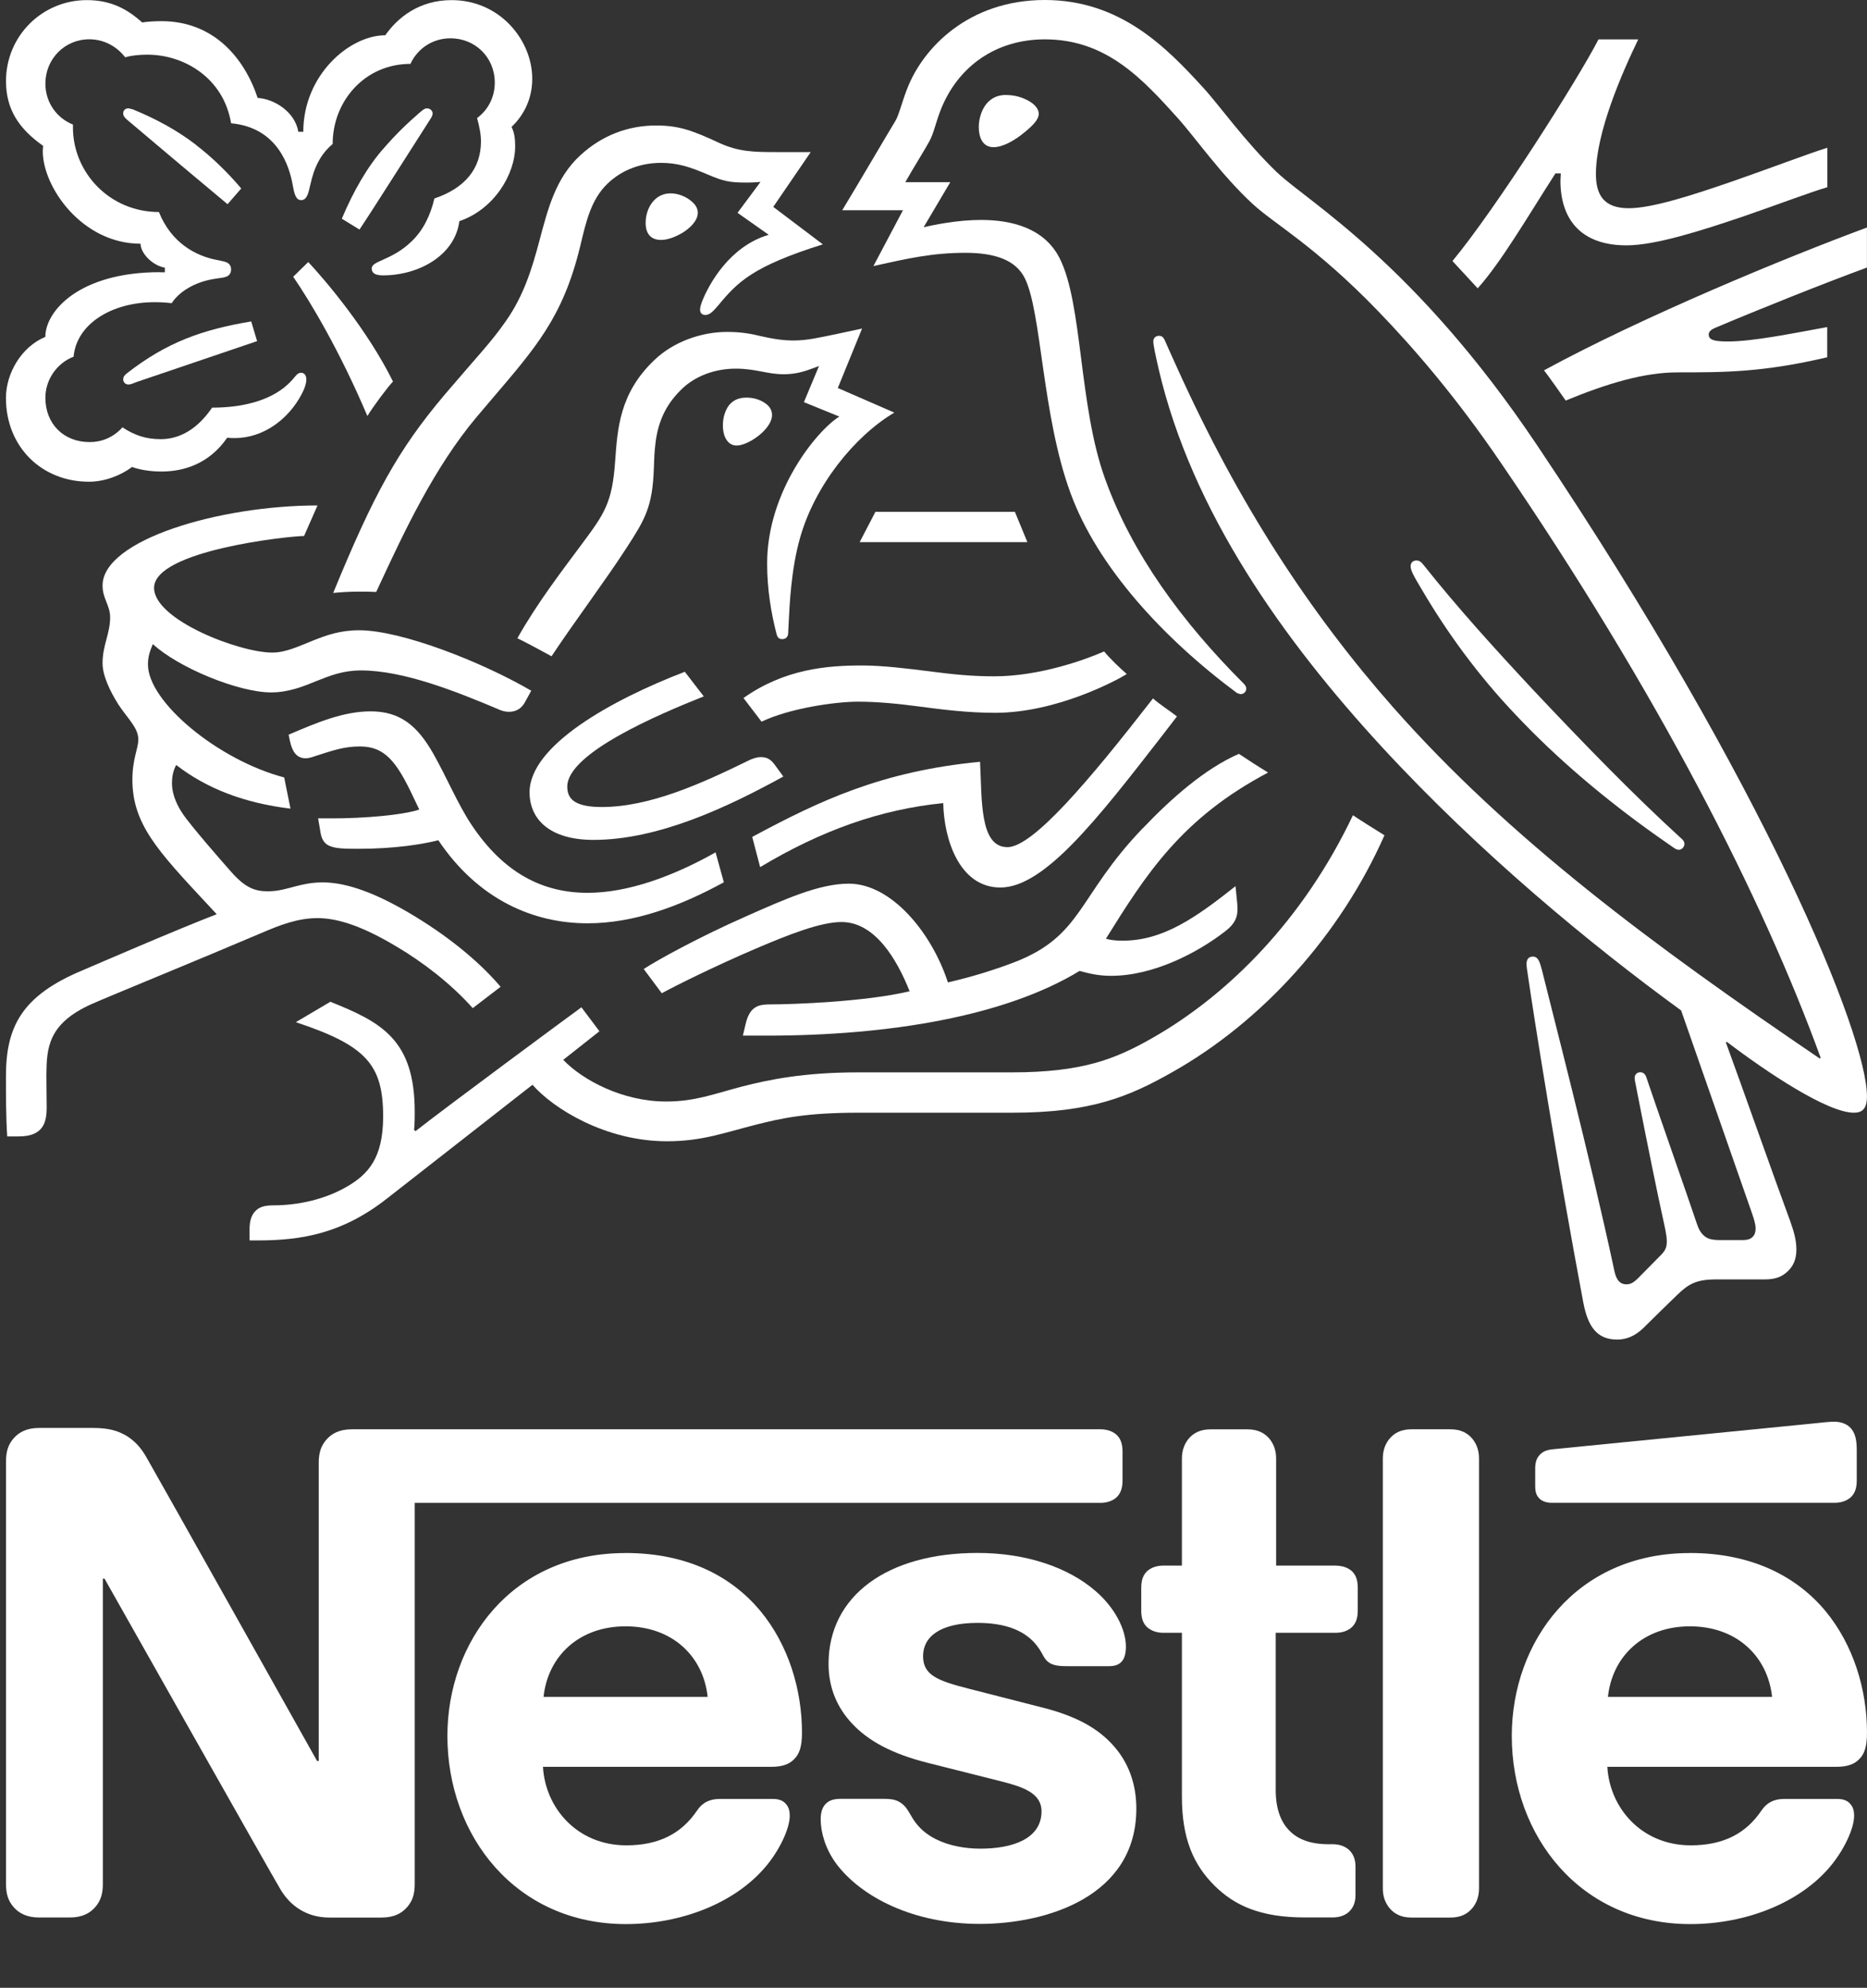
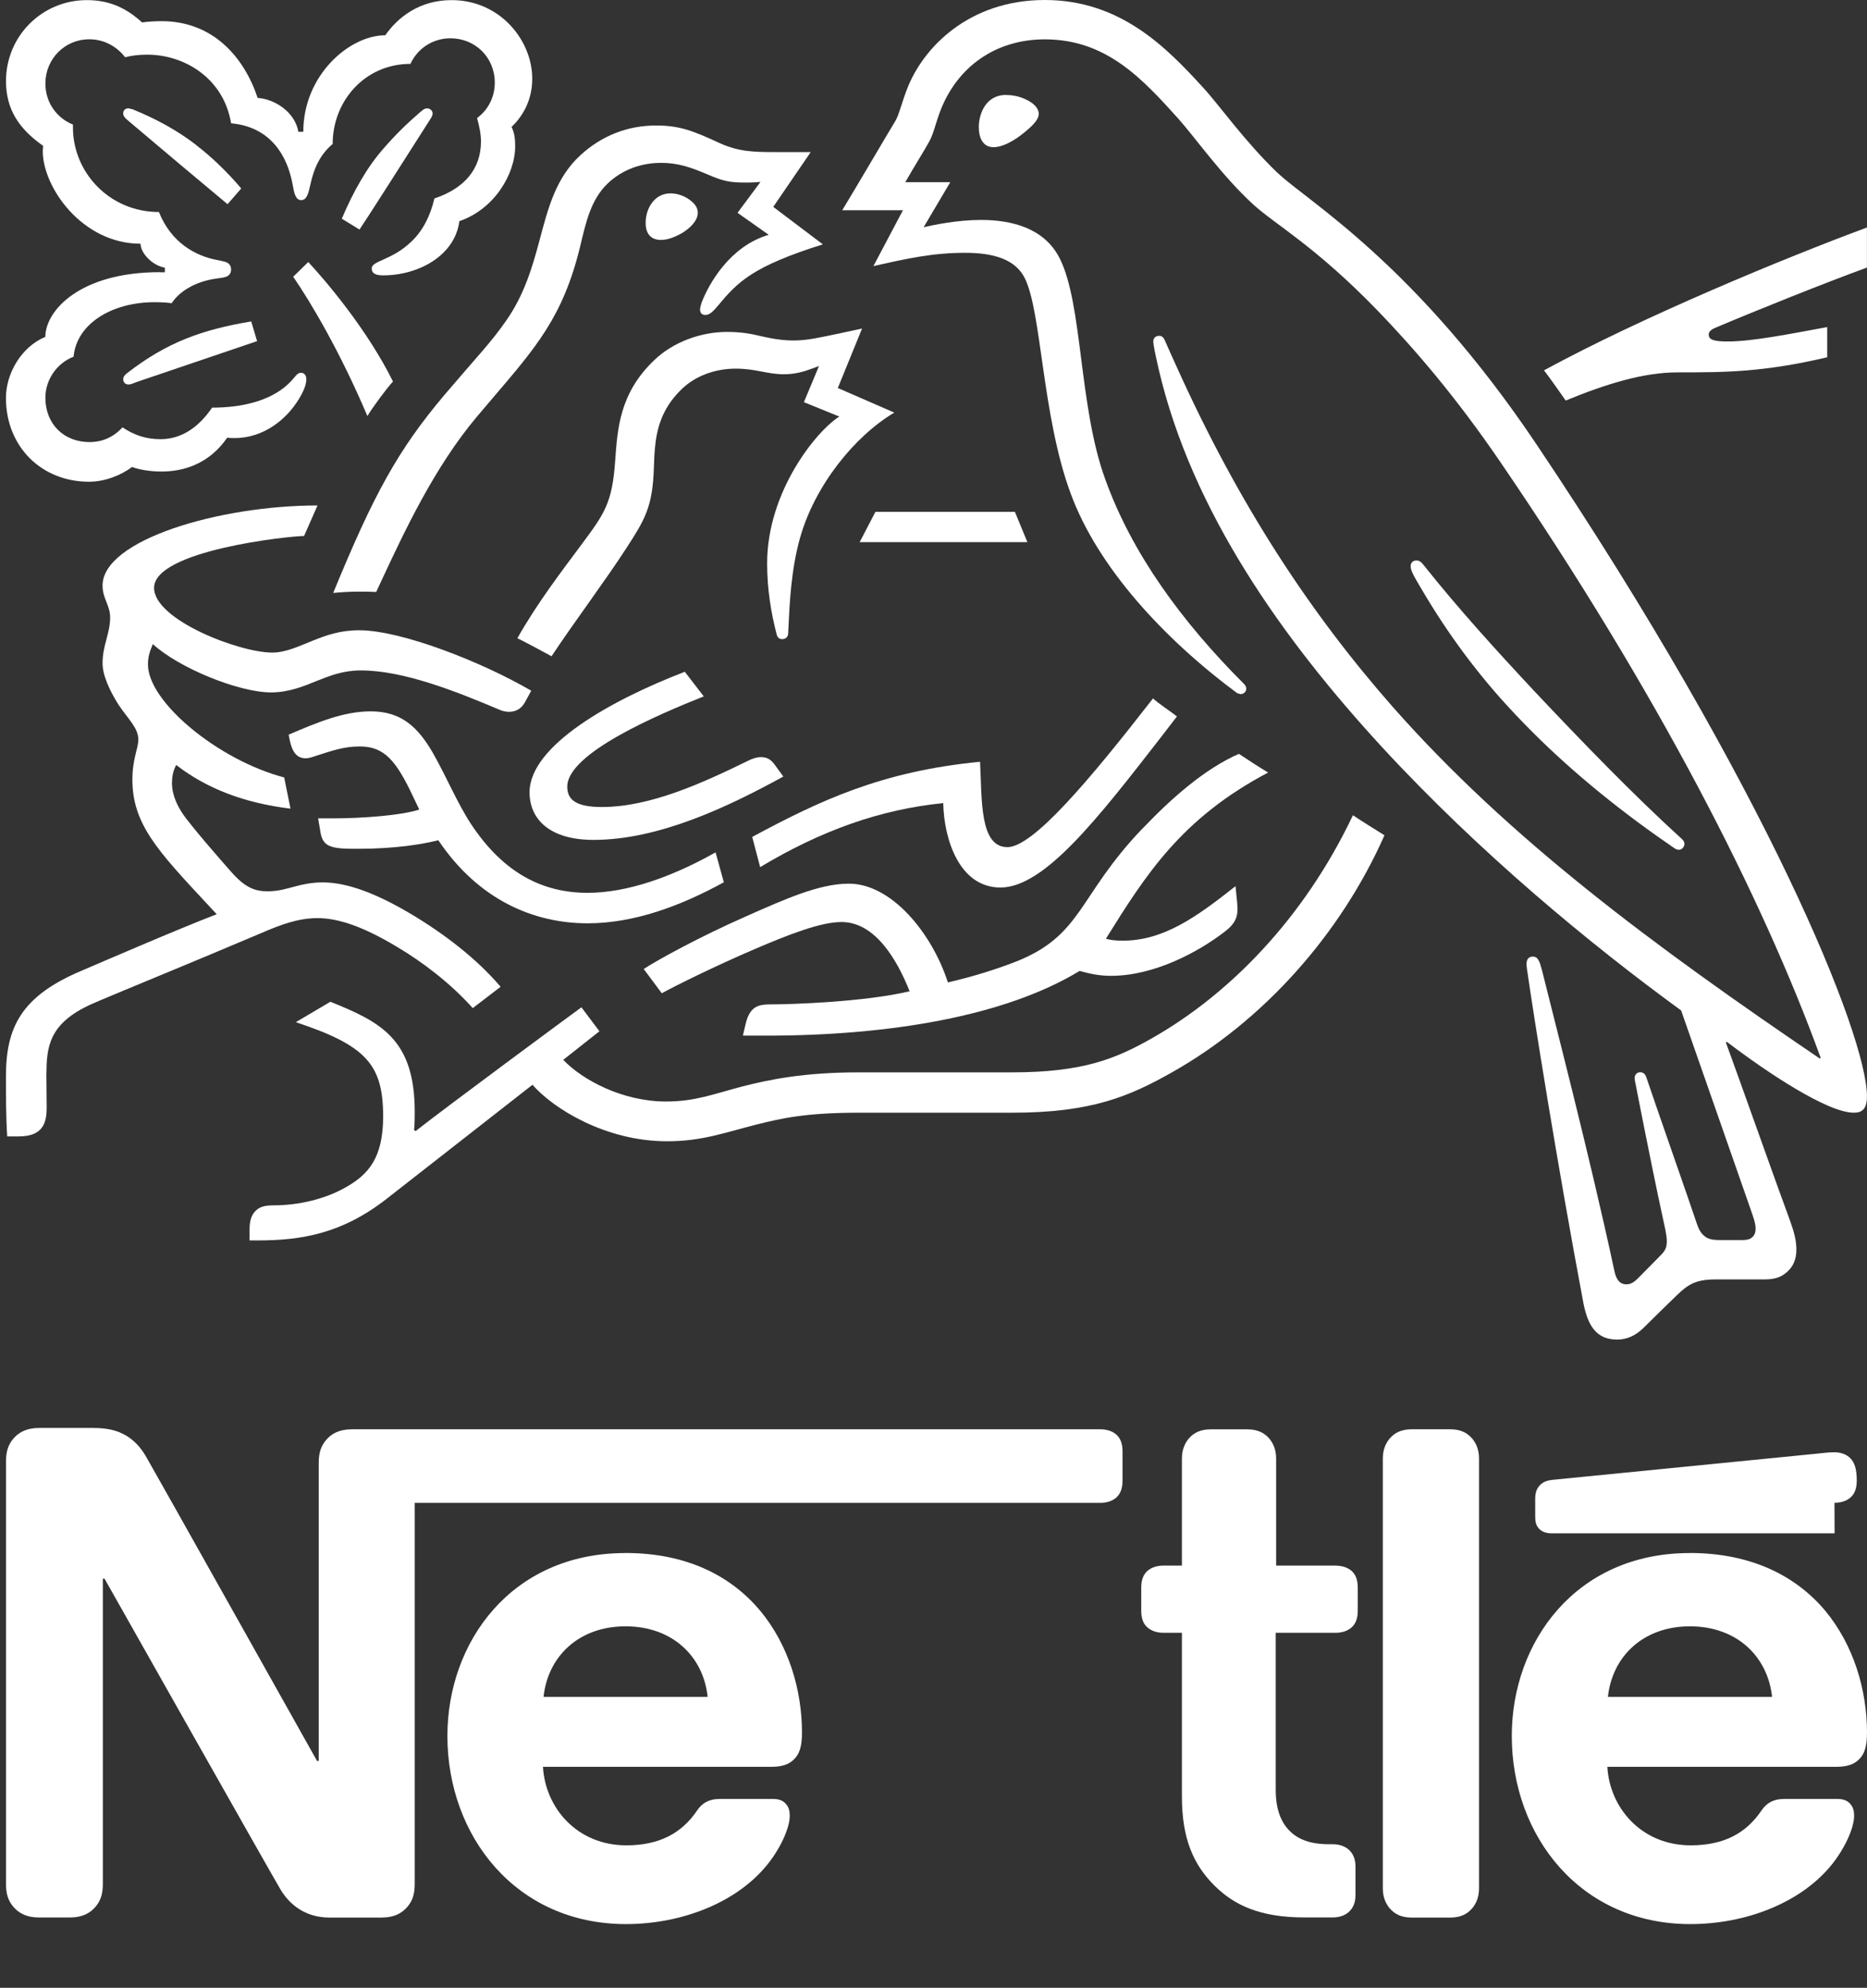
<svg xmlns="http://www.w3.org/2000/svg" id="Layer_1" version="1.1" viewBox="0 0 320.4 341">
  <rect x="0" y="0" width="320.4" height="341" fill="#333333" stroke="none" />
  <defs>
    <style>
      .st0 {
        fill: #fff;
      }

      .st1 {
        fill: #00699f;
        isolation: isolate;
        opacity: .2;
      }

      .st2 {
        display: none;
      }
    </style>
  </defs>
  <g id="Visual">
    <g>
      <path class="st0" d="M196.13,142.06c-11.27,11.72-10.25,18.48-22.13,23.04-2.98,1.13-6.65,2.35-11.33,3.43-2.75-8.5-9.68-16.94-17-16.94-5.07,0-10.94,2.64-17.69,5.63-7.93,3.49-15.2,7.49-17.51,9.01l3.1,4.16c2.36-1.3,9.18-4.68,16-7.6,5.92-2.53,11.27-4.62,14.86-4.62,5.81,0,9.58,6.6,11.67,11.88-7.6,1.81-20.11,2.25-23.88,2.25-1.75,0-2.37.29-2.98.8-.57.51-1.02,1.4-1.3,2.64l-.45,1.92h4.05c21.05,0,40.95-3.32,53.73-11.1,1.81.5,3.38.84,5.41.84,7.31,0,14.88-3.99,19.6-7.65,1.7-1.3,2.09-2.47,2.09-3.77,0-.62-.06-1.19-.12-1.76l-.22-2.2c-6.76,5.35-12.38,9.35-19.37,9.35-1.24,0-2.15-.11-2.87-.34,6.82-10.93,12.9-20.62,27.83-28.5-1.58-.96-3.83-2.42-5.01-3.21-5.82,2.54-11.57,7.61-16.46,12.74Z" />
      <path class="st0" d="M172.87,145.32c-4.79,0-4.34-8.17-4.68-14.64-16.89,1.63-27.48,6.65-39.1,12.89l1.36,5.18c10.53-6.31,20.67-9.91,31.42-10.98.12,6.19,2.76,14.48,9.81,14.48,7.54,0,16.71-11.83,27.48-25.69l2.82-3.66c-1.47-1.13-3.09-2.15-4.11-3.09-11.04,14.2-20.61,25.52-25.01,25.52Z" />
      <path class="st0" d="M143.37,57.34c-2.76.56-4.79,1.07-7.21,1.07-1.58,0-3.38-.23-5.52-.73-1.64-.4-3.38-.74-5.85-.74-4.45,0-9.24,1.69-12.51,4.84-5.98,5.69-6.31,11.82-6.71,17.28-.5,7.27-1.86,9.08-5.79,14.37-3.21,4.33-7.61,10.03-10.99,16.06,1.08.5,4.62,2.41,5.86,3.09,3.88-5.85,9.29-13.06,12.83-18.53,3.21-4.95,4.51-7.09,4.73-13.74.06-1.13.06-2.2.17-3.27.29-3.43,1.19-6.93,4.46-10.14,2.41-2.43,5.91-3.66,9.41-3.66s5.35.96,8.27.96c2.09,0,3.61-.51,4.95-1.01l1.08-.4-2.59,6.2,6.08,2.47c-3.88,2.41-12.39,12.83-12.39,25.18,0,4.44.68,8.55,1.64,12.21.11.39.33.79.95.79.57,0,.97-.34,1.02-.95l.06-1.3c.18-3.77.45-9.74,1.97-15.09,2.53-9.01,9.35-17.46,16.18-21.52l-9.69-4.22,4.16-10.2-4.55.98Z" />
      <path class="st0" d="M172.64,16.29c-3.66,0-4.67,3.54-4.67,5.52,0,1.58.56,3.44,2.53,3.44,1.63,0,3.65-1.18,5.23-2.48,1.53-1.24,2.53-2.25,2.53-3.26,0-.95-.9-1.86-2.26-2.47-.94-.46-2.13-.74-3.37-.74Z" />
      <polygon class="st0" points="150.23 87.81 147.53 93 176.31 93 174.17 87.81 150.23 87.81" />
      <path class="st0" d="M116.94,40.05c1.52-.91,2.81-2.2,2.81-3.55,0-.62-.27-1.24-.9-1.81-1.07-1.01-2.53-1.52-3.77-1.52-2.82,0-4.28,2.64-4.28,5.07,0,1.86.91,2.92,2.64,2.92,1.07,0,2.32-.45,3.49-1.12Z" />
      <path class="st0" d="M284.34,143.41l2.75,1.92c.39.28.68.45,1.02.45.57,0,.96-.56.96-1.01,0-.28-.12-.57-.45-.85-8.23-7.49-17.07-16.61-25.36-25.41-6.48-6.93-13.12-14.24-18.98-21.62-.4-.51-.73-.74-1.19-.74-.67,0-1.01.45-1.01.96,0,.79.56,1.74,1.97,4.11,4.27,7.26,9.57,14.59,16.11,21.45,7.04,7.48,15.33,14.47,24.18,20.74Z" />
      <path class="st0" d="M248.92,245.19h-6.71c-1.75,0-2.92.62-3.77,1.64-.68.84-1.13,1.92-1.13,3.38v73.72c0,1.47.45,2.53,1.13,3.38.85,1.02,2.03,1.64,3.77,1.64h6.71c1.75,0,2.92-.62,3.77-1.64.68-.84,1.13-1.92,1.13-3.38v-73.72c0-1.47-.45-2.53-1.13-3.38-.85-1.02-2.03-1.64-3.77-1.64Z" />
-       <path class="st0" d="M132.49,71.2c0-.73-.33-1.47-1.18-2.03-.95-.68-2.14-.96-3.2-.96-2.37,0-3.32,1.41-3.78,2.87-.22.68-.27,1.35-.27,1.92,0,2.03.9,3.43,2.36,3.43,2.02,0,6.07-2.81,6.07-5.24Z" />
      <path class="st0" d="M54.59,140.37l.41,2.41c.16,1.02.56,1.86,1.4,2.26,1.02.51,2.48.57,5.02.57,6.42,0,11.1-.79,13.8-1.47,6.93,10.3,16.44,14.25,25.63,14.25,7.83,0,15.77-2.87,23.37-7.04l-1.42-5.13c-7.42,4.18-15.14,6.94-21.95,6.94-7.6,0-14.37-3.27-20-11.77-2.36-3.59-4.22-8.1-6.49-12.1-2.7-4.73-5.63-7.26-10.75-7.26-4.68,0-9.24,1.93-14.08,4l.22,1.07c.39,1.75,1.08,2.98,2.71,2.98.73,0,1.47-.34,1.86-.45,2.7-.85,4.67-1.58,7.43-1.58,4.22,0,6.25,2.47,9.12,8.56l1.08,2.26c-2.93,1-9.8,1.52-14.92,1.52h-2.44Z" />
      <path class="st0" d="M289.97,266.42c-19.55,0-30.53,15.27-30.53,31.37,0,17.18,11.77,32.28,30.63,32.28,9.42,0,18.65-3.55,23.95-9.8,2.31-2.71,4.17-6.49,4.17-8.79,0-.79-.17-1.47-.62-1.97-.45-.57-1.13-.91-2.31-.91h-9.06c-1.81,0-3.04.67-3.95,2.04-2.64,3.88-6.47,5.92-12.1,5.92-8.45,0-13.92-6.43-14.31-13.47h39.32c1.74,0,2.99-.39,3.83-1.24.96-.9,1.41-2.2,1.41-4.61,0-7.38-2.31-15.05-7.15-20.9-4.97-5.93-12.62-9.93-23.27-9.93ZM275.94,291.09c.74-6.93,6.04-12.1,14.08-12.1s13.35,5.18,14.09,12.1h-28.17Z" />
-       <path class="st0" d="M266.94,29.75h.91c0,.39-.06.85-.06,1.24,0,6.37,3.27,11.1,11.33,11.1,4.95,0,12.73-2.48,20.05-4.96,6.08-2.09,11.66-4.22,14.42-5.01v-6.77c-3.15.96-9.57,3.43-16.22,5.74-6.99,2.42-13.86,4.63-17.86,4.63-4.39,0-5.63-2.42-5.63-5.87,0-7.09,4.45-17.28,7.26-23.09h-6.82c-3.54,6.88-17.51,28.9-25.06,38.02l4.33,4.68c4.04-4.5,8.49-12.16,13.34-19.71Z" />
      <path class="st0" d="M219.22,29.64c-5.69-5.47-10.02-11.67-12.78-14.65-6.15-6.71-14.08-14.99-27.14-14.99s-20.96,8.22-23.66,15.33c-.8,2.04-1.41,4.5-1.98,5.41-1.24,2.03-6.82,11.55-9.12,15.32h10.42l-5.07,9.58c5.91-1.31,10.13-2.27,15.77-2.27,5.01,0,8.62,1.19,10.2,4.34,2.93,5.86,2.93,23.59,7.88,36.95,4.61,12.56,15.89,24.85,28.56,34.24l.56.18c.62,0,1.01-.46,1.01-.91,0-.34-.11-.56-.39-.85-10.6-10.59-19.21-22.3-23.82-35.14-4.56-12.5-3.83-30.08-7.83-37.91-2.64-5.18-8.27-6.54-13.46-6.54-4.16,0-8.05.85-9.86,1.24l4.57-7.72h-7.72c1.63-2.87,3.33-5.52,4.17-7.09.73-1.36,1.02-3.04,1.92-5.35,2.93-7.38,9.41-12.06,17.86-12.06,10.59,0,16.78,6.82,22.93,13.64,2.81,3.14,7.44,9.74,12.78,14.64,3.66,3.38,10.64,7.14,21.39,18.25,6.21,6.42,13.41,14.76,21.02,25.91,27.2,39.82,45.06,74.91,55.02,102.28l-.17.11c-28.56-19.38-53.28-37.68-73.22-60.26-14.14-16.06-26.41-34.64-37.12-58.37-.73-1.57-1.36-3.03-2.04-4.55-.27-.62-.56-.79-1.01-.79-.57,0-.97.39-.97.95,0,.62.29,1.98.9,4.67,5.7,24.56,21.46,46.58,38.31,64.89,16.78,18.19,35.77,33.86,51.37,45.22l12.17,34.82c.28.85.61,1.74.61,2.59,0,.62-.16,1.13-.55,1.47-.34.33-.79.51-1.81.51h-3.66c-1.58,0-2.2-.23-2.75-.68-.57-.45-.97-1.13-1.24-1.92-1.07-3.26-7.5-21.57-8.73-25.29-.22-.68-.62-.9-1.07-.9-.56,0-.95.45-.95.96,0,.45.17.96.45,2.53,1.63,8.33,3.54,17.69,4.33,21.23.35,1.65.74,3.16.74,4.29,0,1.01-.23,1.58-1.07,2.41l-3.78,3.83c-.9.91-1.4,1.13-2.14,1.13-.91,0-1.64-.61-1.98-2.19-4.28-20-10.76-44.79-12.44-51.66-.4-1.53-.68-2.37-1.58-2.37-.79,0-1.08.57-1.08,1.25,0,.51.11,1.13.18,1.58,1.01,7.09,5.12,32.96,9.57,56.56.79,4.06,2.31,6.31,5.81,6.31,1.58,0,3.09-.62,4.5-1.99,2.31-2.31,2.98-2.92,5.75-5.63,1.98-1.92,3.32-2.7,6.7-2.7h8.34c1.97,0,3.04-.5,3.99-1.41.91-.85,1.47-2.03,1.47-3.71s-.45-3.15-1.07-4.9c-2.14-5.74-9.01-25.17-11.03-30.63l.16-.11c7.04,5.35,17.29,12.16,21.8,12.16,1.4,0,2.25-.62,2.25-2.81,0-10.37-17.23-53-56.61-111.69-20.96-31.26-39.38-41.8-44.56-46.75Z" />
      <path class="st0" d="M268.68,68.72c7.1-2.93,13.46-4.84,19.2-4.84,8.05,0,14.65,0,25.69-2.59v-5.18c-6.2,1.13-12.78,2.47-17.06,2.47-2.53,0-3.27-.34-3.27-1.18,0-.5.34-.85,1.3-1.24,6.76-2.87,18.87-7.72,25.85-10.26v-6.87c-14.03,5.18-38.64,15.37-55.42,24.5.46.55,3.39,4.67,3.72,5.18Z" />
      <path class="st0" d="M76.22,67.81c-7.93,9.4-12.1,17.01-19.04,33.91,1.13-.12,2.76-.23,4.57-.23.91,0,1.64,0,2.81.06l.84-1.81c3.89-8.34,9.13-19.6,16.45-28.27l2.53-2.98c7.55-8.85,12.22-14.09,15.16-26.13,1.02-4.28,1.86-8.11,4.73-10.87,2.59-2.47,5.87-3.55,9.18-3.55,2.81,0,4.91.68,7.94,1.97,2.75,1.18,3.77,1.41,6.71,1.41,1.01,0,1.74-.06,2.41-.11l-3.94,5.3,5.35,3.77c-6.71,1.97-10.26,8.45-11.44,11.44-.22.62-.34,1.01-.34,1.41,0,.45.23.9.9.9.74,0,1.3-.56,2.26-1.69,3.27-3.95,5.87-6.65,17.91-10.42l-8.51-6.43,6.43-9.4h-6.03c-3.82,0-6.36-.06-9.69-1.58-4.51-2.09-6.82-2.98-10.82-2.98-4.9,0-9.35,1.75-13.01,5.12-4.22,3.89-5.53,9.08-7.04,14.76-1.18,4.4-2.59,9.24-5.74,13.69-2.64,3.77-4.55,5.63-10.59,12.72Z" />
      <path class="st0" d="M27.44,46.69c-13.8,0-19.66,6.65-19.66,11.1-4.11,1.7-6.76,6.26-6.76,10.48,0,8.39,6.14,14.37,14.25,14.37,2.7,0,5.47-1.08,7.38-2.53,1.41.5,3.2.78,5.06.78,3.89,0,8.22-1.36,11.28-5.8.45.06.85.06,1.3.06,4.95,0,9.24-3.27,11.49-7.55.56-1.06.79-1.92.79-2.52s-.28-1.13-.9-1.13c-.79,0-.91.74-2.32,2.03-3.15,2.87-7.99,3.95-12.95,3.95-2.42,3.54-5.41,5.41-8.84,5.41-2.53,0-4.5-.68-6.54-2.03-1.64,1.81-3.66,2.53-5.63,2.53-4.45,0-7.6-3.1-7.6-7.61,0-3.15,2.03-5.97,4.84-7.04.5-5.58,6.47-9.35,13.91-9.35.96,0,1.92.05,2.93.17,1.13-1.8,3.83-3.71,7.66-4.22.79-.11,1.4-.17,1.86-.39.45-.23.67-.68.67-1.18,0-.45-.17-.85-.61-1.13-.39-.23-1.08-.34-1.86-.5-3.55-.68-7.77-2.87-9.92-8.22-8.51,0-14.75-6.83-14.75-14.48v-.52c-2.82-1.13-4.73-3.83-4.73-7.03,0-4.23,3.32-7.6,7.54-7.6,2.53,0,4.73,1.24,6.15,3.09,1.18-.34,2.52-.45,3.82-.45,6.31,0,13.07,4,14.36,11.77,8.11.74,10.03,7.6,10.55,10.48.27,1.47.5,2.7,1.47,2.7s1.24-1.13,1.58-2.64c.62-2.88,1.69-5.19,3.83-6.99,0-7.37,5.52-13.74,13.35-13.74,1.18-2.59,3.77-4.39,6.87-4.39,4.23,0,7.6,3.26,7.6,7.6,0,2.53-1.18,4.73-3.04,6.08.4,1.47.67,2.76.67,4,0,4.74-2.81,8.05-7.99,9.8-.68,2.88-1.92,5.47-3.94,7.38-3.38,3.27-6.82,3.27-6.82,4.62,0,.73.5,1.19,1.92,1.19,6.26,0,12.39-3.5,13.12-9.3,5.98-2.03,9.58-8.06,9.58-12.84,0-1.24-.11-2.31-.62-3.32,1.64-1.57,3.55-4.27,3.55-8.27,0-3.49-1.53-7.03-4.22-9.64-2.4-2.33-5.73-3.85-9.61-3.85-5.63,0-9.29,3.04-11.39,6.03-6.14,0-14.07,6.82-14.07,16.56h-.85c-.56-3.38-4.06-5.63-6.98-5.81-2.37-7.09-7.72-13.17-16.51-13.17-1.01,0-2.25.06-3.32.22-2.59-2.36-5.46-3.83-9.46-3.83C7.28,0,1.03,6.14,1.03,13.91c0,4.85,2.2,8.16,6.37,11.11l-.06.91c0,6.19,6.76,15.88,16.78,15.88,0,1.58,1.97,3.72,4.17,4.11v.79h-.85Z" />
-       <path class="st0" d="M178.96,292.94l-12.78-3.27c-5.3-1.35-7.77-2.32-7.77-5.57s2.82-5.7,9.35-5.7c3.83,0,7.32.85,9.58,3.21,1.86,1.97,1.52,2.98,2.98,3.77.91.45,1.92.45,3.49.45h6.37c1.02,0,1.75-.17,2.31-.79.46-.51.73-1.3.73-2.59,0-2.93-1.91-6.71-5.29-9.58-4.51-3.88-11.61-6.47-20.17-6.47-15.43,0-25.57,7.32-25.57,19.03,0,4.17,1.52,7.54,3.99,10.19,2.87,3.1,6.99,5.25,12.95,6.77l12.9,3.25c3.54.91,6.71,1.99,6.71,5.07,0,4.79-5.07,6.42-10.49,6.42-2.64,0-5.4-.5-7.65-1.63-1.58-.79-2.92-1.91-3.89-3.43-.84-1.3-1.13-2.26-2.41-2.98-.79-.46-1.75-.51-3.04-.51h-6.99c-1.52,0-2.25.45-2.75,1.07s-.68,1.52-.68,2.42c0,2.25.79,5.06,2.64,7.6,4.28,5.74,13.23,10.37,24.67,10.37s26.86-4.68,26.86-19.78c0-3.89-1.13-7.21-3.2-9.92-2.65-3.4-6.43-5.76-12.84-7.4Z" />
      <path class="st0" d="M50.32,47.48c2.98,4.34,7.99,12.73,12.73,23.89.84-1.42,3.37-4.84,4.39-5.92-4.34-8.79-11.44-17.18-14.54-20.5l-2.58,2.52Z" />
-       <path class="st0" d="M189.49,111.75c-3.37,1.47-11.15,4.27-18.86,4.27-3.84,0-7.04-.33-10.6-.79-4.39-.56-8.56-1.07-12.1-1.07-5.92,0-13.24.57-20.34,5.58l3.1,4.06c4.84-2.31,12.67-3.43,16.55-3.43,3.55,0,7.2.39,10.59.84,3.83.51,8.28,1.07,12.95,1.07,10.6,0,20.97-5.63,22.59-6.65-1.3-1.13-2.93-2.7-3.89-3.88Z" />
      <path class="st0" d="M120.78,119.47l-3.26-4.23c-12.62,4.85-26.64,12.67-26.64,20.68,0,4.56,3.38,8.16,10.98,8.16,11.16,0,23.04-5.63,32.57-10.87l-1.36-1.86c-.79-1.14-1.47-1.47-2.53-1.47-.68,0-1.42.27-2.03.56-8.16,4-17.01,8-25.24,8-4.74,0-5.92-1.46-5.92-3.5,0-5.74,15.66-12.39,23.43-15.48Z" />
      <path class="st0" d="M229.19,268.57h-10.19v-18.36c0-1.47-.46-2.53-1.13-3.38-.85-1.01-2.04-1.63-3.77-1.63h-6.37c-1.74,0-2.92.62-3.77,1.63-.67.85-1.13,1.92-1.13,3.38v18.36h-3.15c-1.18,0-2.09.34-2.76.9-.74.68-1.07,1.58-1.07,2.92v3.88c0,1.36.33,2.27,1.07,2.92.68.57,1.58.91,2.76.91h3.15v28.1c0,7.2,1.98,11.71,5.64,15.32,3.37,3.32,7.77,5.41,15.43,5.41h4.79c1.18,0,2.08-.34,2.75-.91.74-.67,1.18-1.57,1.18-2.92v-4.9c0-1.35-.45-2.26-1.18-2.92-.68-.57-1.58-.91-2.75-.91h-.68c-3.04,0-5.13-.79-6.55-2.15-1.69-1.58-2.53-3.99-2.53-7.15v-26.97h10.26c1.18,0,2.09-.34,2.75-.91.74-.67,1.07-1.58,1.07-2.92v-3.88c0-1.36-.34-2.26-1.07-2.92-.66-.55-1.57-.89-2.75-.89Z" />
-       <path class="st0" d="M314.82,257.8c1.18,0,2.08-.34,2.75-.91.74-.67,1.07-1.58,1.07-2.92v-5.24c0-2.04-.39-3.05-1.07-3.78-.61-.67-1.64-1.06-2.75-1.06-.91,0-1.81.11-3.32.27l-44.95,4.45c-1.29.12-1.92.51-2.36,1.02-.52.57-.73,1.29-.73,2.31v2.93c0,1.13.22,1.63.62,2.09.5.56,1.24.84,2.25.84h48.51Z" />
+       <path class="st0" d="M314.82,257.8c1.18,0,2.08-.34,2.75-.91.74-.67,1.07-1.58,1.07-2.92c0-2.04-.39-3.05-1.07-3.78-.61-.67-1.64-1.06-2.75-1.06-.91,0-1.81.11-3.32.27l-44.95,4.45c-1.29.12-1.92.51-2.36,1.02-.52.57-.73,1.29-.73,2.31v2.93c0,1.13.22,1.63.62,2.09.5.56,1.24.84,2.25.84h48.51Z" />
      <path class="st0" d="M59.56,203.55c-3.77,2.21-8.45,3.22-12.56,3.22-1.75,0-2.53.34-3.15.96-.68.67-1.02,1.69-1.02,3.09v1.97h1.41c7.54,0,14.53-1.18,22.19-7.2l24.95-19.5c3.55,4.06,12.5,9.69,23.09,9.69,5.98,0,9.8-1.46,15.32-2.86,4.28-1.07,8.45-2.04,17.57-2.04h26.41c13.52,0,20.06-2.81,27.26-6.87,15.67-8.79,29.01-23.66,36.56-40.72-1.98-1.25-3.83-2.37-5.41-3.44-8.45,17.8-21.29,30.76-34.48,38.25-6.25,3.55-11.88,5.86-24.05,5.86h-26.3c-9.4,0-15.32,1.24-19.93,2.41-4.96,1.3-8.12,2.59-13.12,2.59-7.43,0-14.32-3.66-17.64-7.15l6.21-4.9-3.09-4.11c-1.81,1.3-23.83,17.57-28.45,21.23l-.27-.17c.11-1.13.11-2.14.11-3.14,0-12.39-5.75-15.38-14.48-18.87l-5.92,3.5c11.99,3.99,14.98,7.2,14.98,16.17,0,7.08-2.52,9.9-6.19,12.03Z" />
      <path class="st0" d="M3.29,194.94c4.22,0,4.72-2.53,4.72-4.96,0-1.63-.05-3.49-.05-5.52.05-4.67.23-8.84,7.77-12.22,3.04-1.35,17.96-7.43,29.07-12.16,3.27-1.41,6.31-2.58,9.69-2.58,3.77,0,8.11,1.63,13.51,4.85,4.57,2.7,9.36,6.37,13.13,10.59l4.78-3.66c-4.11-4.84-9.8-9.18-15.49-12.55-5.69-3.37-10.76-5.36-15.04-5.36-1.86,0-3.39.34-4.68.68-1.53.4-2.93.85-4.74.85-2.08,0-3.83-.5-6.37-3.43-.95-1.07-7.04-7.99-8.33-10.02-.63-.96-1.75-2.88-1.75-5.13,0-.96.17-2.09.73-3.09,5.24,4.06,11.72,6.54,19.61,7.49l-1.08-5.35c-11.32-2.98-23.38-12.95-23.38-19.38,0-1.36.34-2.31.84-3.5,4.39,4.06,14.71,8.29,20.28,8.29,3.04,0,5.53-1.02,7.88-1.98,2.26-.9,4.51-1.79,7.54-1.79,7.21,0,16.11,3.48,23.94,6.81.46.17.96.29,1.46.29,1.25,0,2.21-.57,2.82-1.76l1.02-1.86c-8.61-5.01-22.36-10.37-29.53-10.37-3.26,0-5.63.85-7.88,1.75-2.53,1.01-4.73,2.08-7.04,2.08-5.69,0-20.28-5.63-20.28-11.1,0-6.43,23.2-8.9,25.74-8.9l2.31-5.24c-16.83,0-36.89,5.91-36.89,13.74,0,2.26,1.3,3.37,1.3,5.46,0,2.82-1.3,4.74-1.3,7.88,0,2.09,1.25,4.73,2.7,7.04,1.58,2.42,3.44,4,3.44,6.04,0,1.52-1.02,3.31-1.02,6.87,0,7.6,4.34,12.22,12.78,21.28l1.69,1.81c-6.99,2.7-20,8.33-23.04,9.63-10.49,4.38-13.13,9.74-13.13,18.19,0,3.26,0,6.98.22,10.3h2.04Z" />
      <path class="st0" d="M74.25,19.49c0-.45-.4-.9-.95-.9-.52,0-.79.34-1.3.74-2.15,1.86-4.06,3.71-6.08,6.03-2.87,3.21-5.29,7.48-7.26,12.16l3.03,1.86c2.09-3.1,8.79-13.69,12.22-19.04.21-.33.33-.62.33-.85Z" />
      <path class="st0" d="M191.57,256.9c.73-.67,1.07-1.58,1.07-2.92v-4.97c0-1.35-.34-2.26-1.07-2.92-.68-.57-1.58-.9-2.75-.9H60.39c-2.15,0-3.49.73-4.45,1.86-.79.97-1.24,2.03-1.24,3.88v51.15h-.29s-27.99-49.9-29.35-52.21c-.96-1.65-2.03-2.76-3.43-3.61-1.41-.79-2.87-1.3-5.69-1.3H6.72c-2.15,0-3.49.73-4.45,1.86-.79.96-1.24,2.04-1.24,3.89v72.48c0,1.86.45,2.93,1.24,3.89.96,1.13,2.31,1.86,4.45,1.86h5.24c2.15,0,3.49-.73,4.45-1.86.79-.96,1.24-2.04,1.24-3.89v-52.37h.29s29.07,51.48,30.25,53.4c1.64,2.69,4.39,4.73,8.34,4.73h8.96c2.14,0,3.48-.73,4.44-1.86.8-.96,1.24-2.04,1.24-3.89v-65.39h117.67c1.17,0,2.07-.35,2.74-.91Z" />
      <path class="st0" d="M107.31,266.42c-19.55,0-30.53,15.27-30.53,31.37,0,17.18,11.77,32.28,30.63,32.28,9.41,0,18.64-3.55,23.94-9.8,2.32-2.71,4.18-6.49,4.18-8.79,0-.79-.17-1.47-.62-1.97-.45-.57-1.13-.91-2.31-.91h-9.07c-1.8,0-3.04.67-3.94,2.04-2.64,3.88-6.49,5.92-12.11,5.92-8.44,0-13.91-6.43-14.3-13.47h39.21c1.75,0,2.98-.39,3.82-1.24.97-.9,1.42-2.2,1.42-4.61,0-7.38-2.31-15.05-7.15-20.9-4.96-5.93-12.52-9.93-23.16-9.93ZM93.28,291.09c.74-6.93,6.03-12.1,14.08-12.1s13.35,5.18,14.08,12.1h-28.16Z" />
      <path class="st0" d="M21.14,65.06c0,.4.28.9.9.9.39,0,.73-.16,1.47-.45l20.61-6.99-1.01-3.38c-8.39,1.41-14.48,3.55-21.4,8.95-.4.35-.56.58-.56.97Z" />
      <path class="st0" d="M33.64,24.85c-3.15-2.42-6.7-4.39-10.87-6.1l-.73-.17c-.62,0-.9.45-.9.85,0,.34.11.62.62,1.07,4.9,4.16,14.37,12.11,17.29,14.53l2.35-2.7c-2.53-2.97-5.14-5.45-7.77-7.47Z" />
    </g>
  </g>
  <g id="Clear-space" class="st2">
-     <path class="st1" d="M-139.21-140.24V469h1565.7V-140.24H-139.21ZM1286.25,328.75H1.03V0h1285.22v328.75Z" />
-   </g>
+     </g>
</svg>